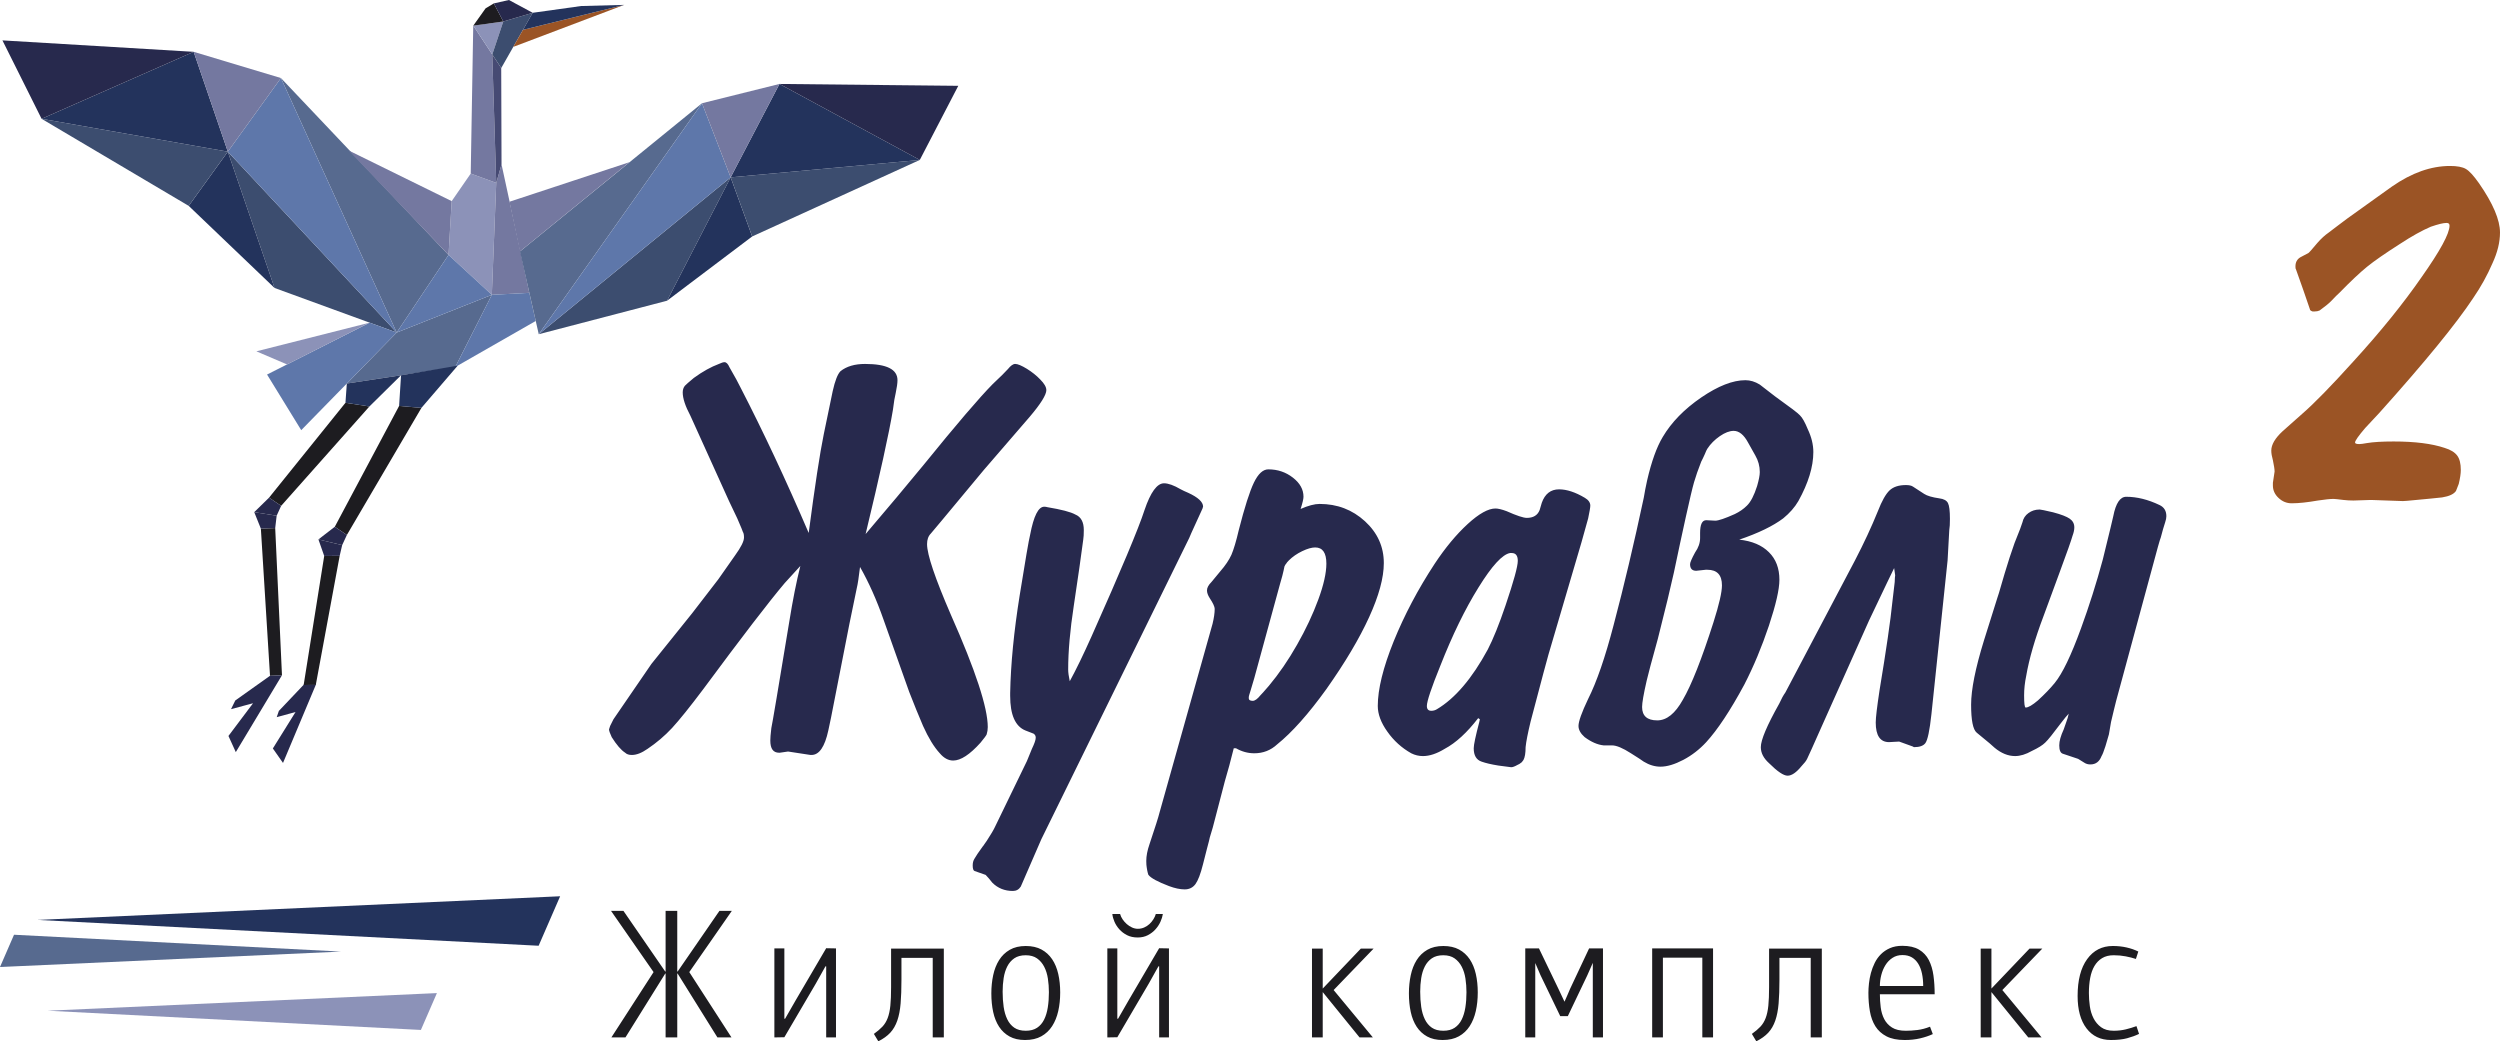
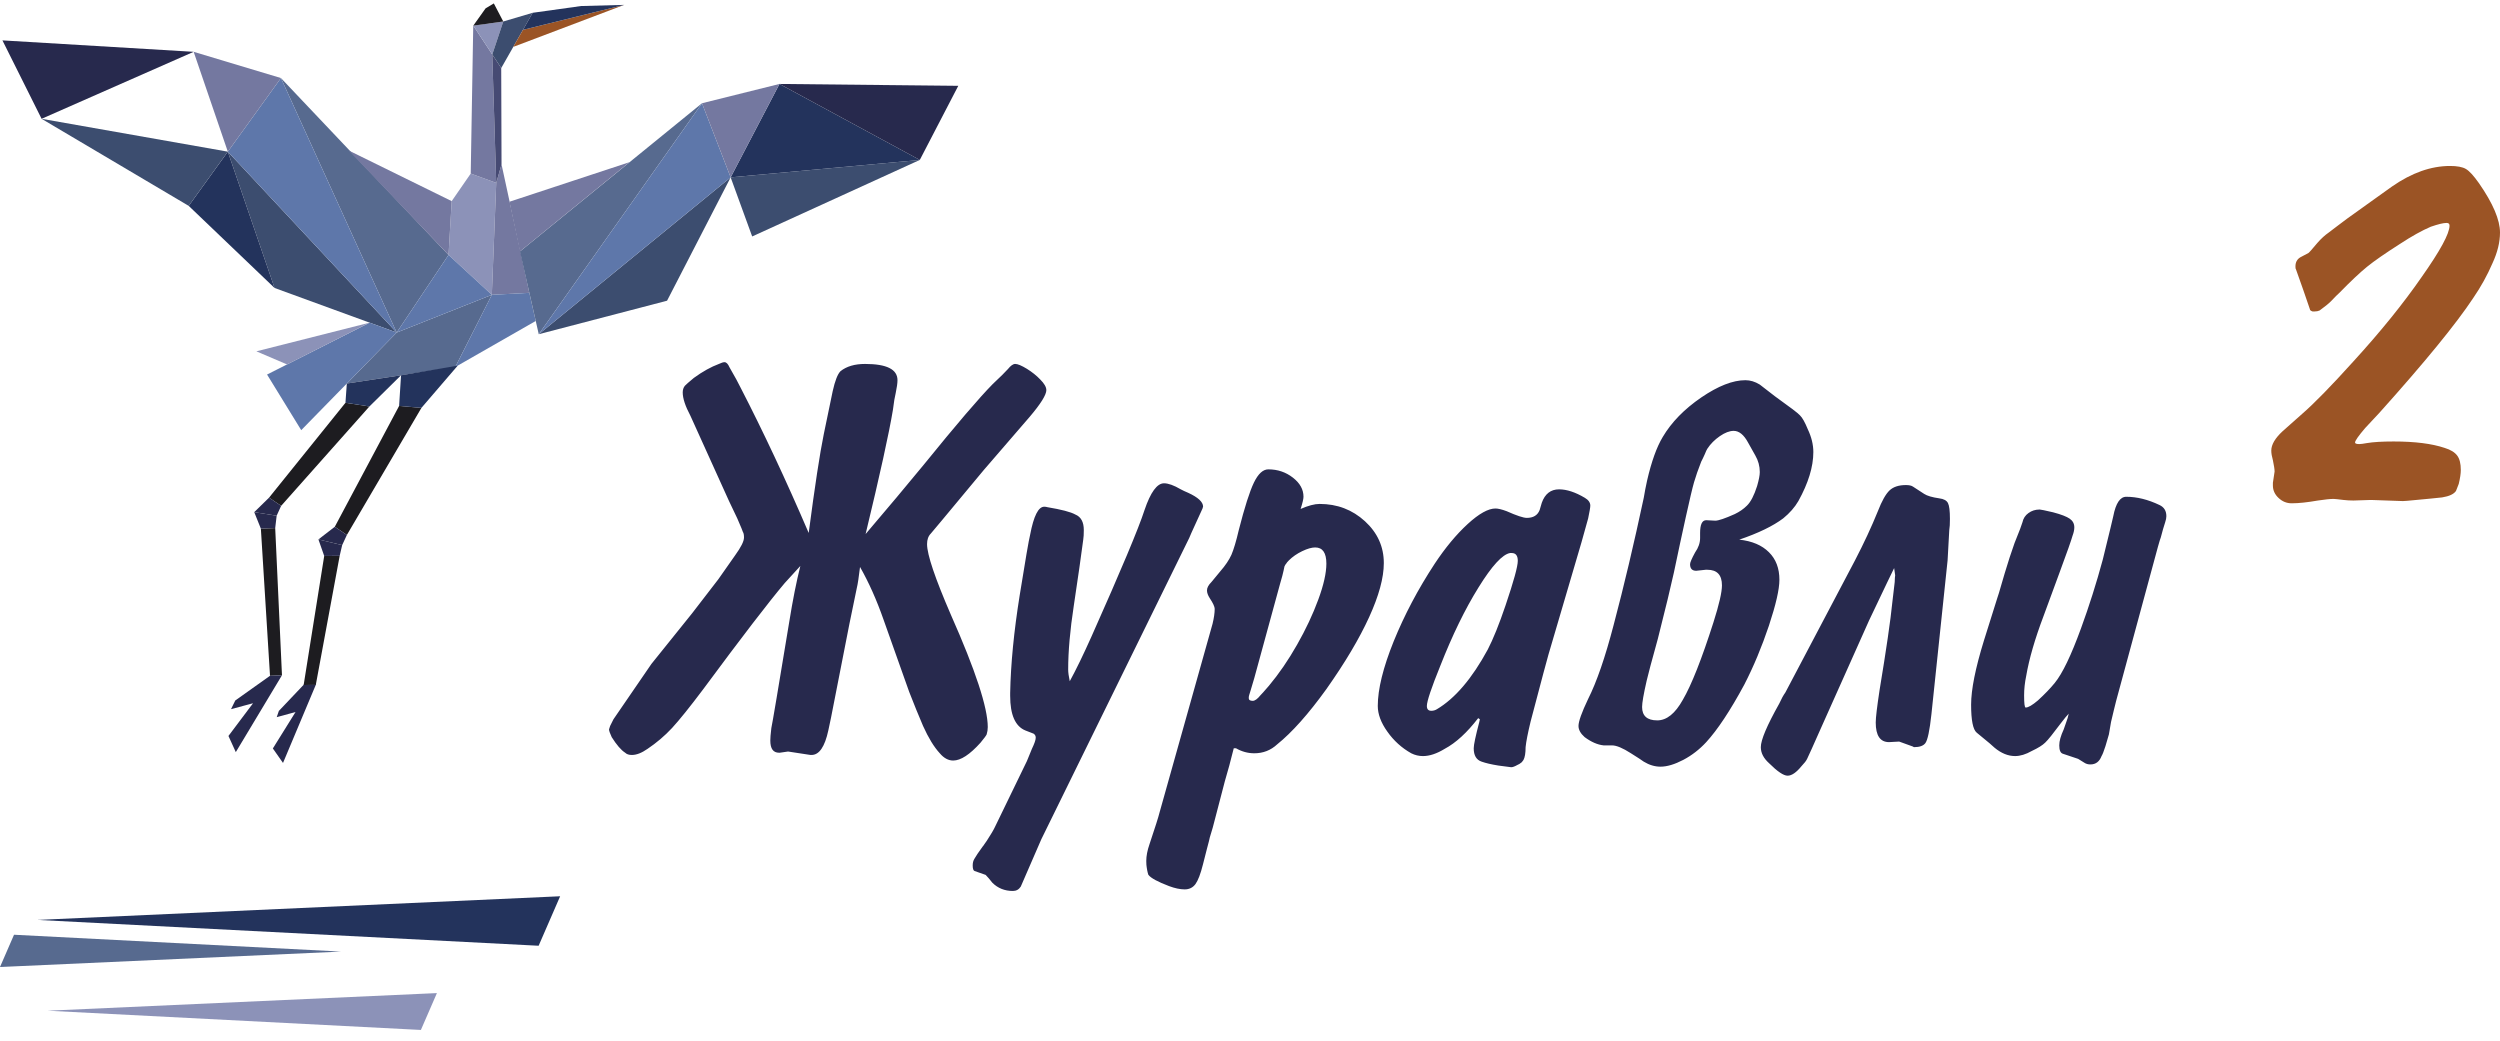
<svg xmlns="http://www.w3.org/2000/svg" xml:space="preserve" width="127.598mm" height="53.147mm" style="shape-rendering:geometricPrecision; text-rendering:geometricPrecision; image-rendering:optimizeQuality; fill-rule:evenodd; clip-rule:evenodd" viewBox="0 0 12745.52 5308.75">
  <defs>
    <style type="text/css">  .fil6 {fill:#9B5425} .fil1 {fill:#8C92B8} .fil0 {fill:#576A8F} .fil2 {fill:#7478A0} .fil3 {fill:#5E77AA} .fil4 {fill:#3C4D6F} .fil9 {fill:#464A73} .fil5 {fill:#23335C} .fil7 {fill:#27294D} .fil8 {fill:#1D1C20} .fil12 {fill:#9B5425;fill-rule:nonzero} .fil10 {fill:#27294D;fill-rule:nonzero} .fil11 {fill:#1D1C20;fill-rule:nonzero}  </style>
  </defs>
  <g id="Слой_x0020_1">
    <g id="_105553183141056">
      <g>
        <polygon class="fil0" points="1768.17,1955.28 2321.09,1871.14 2507.53,1503.01 2022.32,1695.38 " />
        <polygon class="fil1" points="2529.93,932.48 2399.84,884.93 2302.81,1025.4 2286.73,1299.69 2507.53,1503.01 " />
        <polygon class="fil2" points="2507.53,1503.01 2698.69,1492.89 2556.93,838 2529.93,932.48 " />
        <polygon class="fil3" points="2321.09,1871.14 2731.31,1636.37 2698.69,1492.89 2507.53,1503.01 " />
        <polygon class="fil0" points="2286.73,1299.69 1432.24,397.88 2022.32,1695.38 " />
        <polygon class="fil4" points="1399.73,1468.12 2022.32,1695.38 1161.45,773.2 " />
        <polygon class="fil5" points="1161.45,773.2 962.05,1049.59 1399.73,1468.12 " />
        <polygon class="fil2" points="2286.73,1299.69 2302.81,1025.4 1777.32,767.06 " />
        <polygon class="fil0" points="2650.74,1281.89 3578.91,526.31 2746.66,1703.89 " />
        <polygon class="fil4" points="3400.81,1533.11 2746.66,1703.89 3724.99,904.2 " />
-         <polygon class="fil5" points="3724.99,904.2 3834.74,1205.51 3400.81,1533.11 " />
        <polygon class="fil2" points="2529.93,932.48 2509.67,277.68 2412.68,130.36 2399.84,884.93 " />
        <polygon class="fil1" points="2509.67,277.68 2565.76,109.57 2412.68,130.36 " />
        <polygon class="fil4" points="2555.33,347.02 2715.72,65.21 2565.76,109.57 2565.76,109.57 2509.67,277.68 " />
        <polygon class="fil6" points="3182.24,24.94 2616.76,239.08 2666.24,152.15 " />
        <polygon class="fil4" points="3724.99,904.2 4689.28,815.41 3834.74,1205.51 " />
        <polygon class="fil5" points="4689.28,815.41 3973.91,428 3724.99,904.2 " />
        <polygon class="fil7" points="3973.91,428 4885.5,437.52 4689.28,815.41 " />
        <polygon class="fil4" points="1161.45,773.2 962.05,1049.59 212.03,605.68 " />
-         <polygon class="fil5" points="212.03,605.68 987.29,264.17 1161.45,773.2 " />
        <polygon class="fil7" points="987.29,264.17 12.39,205.88 212.03,605.68 " />
        <polygon class="fil3" points="2022.32,1695.38 1535.69,2193.01 1361.51,1909.45 1884.25,1644.99 " />
        <polygon class="fil1" points="1884.25,1644.99 1307.05,1791.15 1463.42,1858.06 " />
        <polygon class="fil8" points="1761.21,2053.52 1371.67,2537.11 1433.29,2578.92 1883.37,2072.26 " />
        <polygon class="fil8" points="1403.07,2692.24 1437.56,3442.54 1376.55,3445.29 1329.97,2695.26 " />
        <polygon class="fil7" points="1437.56,3442.54 1202.16,3834.46 1164.7,3752.11 1290.04,3585.26 1177.85,3615.36 1199.56,3571.11 1376.55,3445.29 " />
        <polygon class="fil7" points="1611.68,3487.54 1549.48,3489.68 1421.69,3624.42 1410.78,3656.18 1506.74,3629.99 1391.05,3815.76 1442.84,3889.64 " />
        <polygon class="fil8" points="1706.83,2685.57 1768.44,2727.36 2148.52,2079.44 2034.71,2069.59 " />
        <polygon class="fil8" points="1610.24,3490.42 1731.72,2833.85 1652.88,2834.34 1548.04,3492.56 " />
        <polygon class="fil2" points="2597.2,1028.56 3209.16,826.8 2650.74,1281.89 " />
        <polygon class="fil8" points="2517.61,17.4 2565.76,109.57 2412.91,130.71 2475.72,42.52 " />
-         <polygon class="fil7" points="2715.72,65.21 2594.61,0 2517.61,17.4 2565.76,109.57 " />
        <polygon class="fil5" points="3182.24,24.94 2962.64,30.7 2715.72,65.21 2666.24,152.15 " />
        <polygon class="fil9" points="2556.93,838 2555.33,347.02 2509.67,277.68 2529.93,932.48 " />
        <polygon class="fil3" points="2286.73,1299.69 2507.53,1503.01 2022.32,1695.38 " />
        <polygon class="fil5" points="2333.53,1864.02 2148.52,2079.44 2034.71,2069.59 2044.63,1913.21 " />
        <polygon class="fil5" points="1768.17,1955.28 1761.21,2053.52 1883.37,2072.26 2044.63,1913.21 " />
        <polygon class="fil7" points="1296.15,2611.01 1410.46,2629.32 1433.29,2578.92 1371.67,2537.11 " />
        <polygon class="fil7" points="1329.97,2695.26 1296.15,2611.01 1410.46,2629.32 1403.07,2692.24 " />
        <polygon class="fil7" points="1623.38,2750.09 1744.42,2779.19 1768.44,2727.36 1706.83,2685.57 " />
        <polygon class="fil7" points="1652.88,2834.34 1623.38,2750.09 1744.42,2779.19 1731.72,2833.85 " />
        <polygon class="fil3" points="3724.99,904.2 3578.91,526.31 2746.66,1703.89 " />
        <polygon class="fil2" points="3578.91,526.31 3973.91,428 3724.99,904.2 " />
        <polygon class="fil3" points="1432.24,397.88 1161.45,773.2 2022.32,1695.38 " />
        <polygon class="fil2" points="987.29,264.17 1432.24,397.88 1161.45,773.2 " />
      </g>
      <path class="fil10" d="M4413.02 2722.75c112.34,-131.76 210.92,-249.31 295.77,-352.64 166.36,-205.23 283.91,-342.7 352.64,-412.36 38.4,-36.03 64.47,-61.62 77.26,-76.31 14.22,-17.54 26.54,-26.07 36.98,-26.07 12.79,0 32.69,8.53 59.24,24.64 26.54,16.59 49.29,34.59 68.25,54.52 20.85,20.85 31.29,38.86 31.29,54.5 0,23.69 -28.44,69.67 -85.31,136.51l-233.21 270.17 -213.29 256.42 -56.88 67.77c-13.28,13.28 -19.44,31.29 -19.44,54.04 0,53.56 40.77,173.96 121.81,361.18 125.13,282.01 187.7,472.56 187.7,571.62 0,12.79 -1.89,25.12 -5.69,37.44 -2.36,5.69 -12.79,19.91 -31.29,42.19 -54.5,60.66 -100.95,91 -139.34,91 -24.64,0 -47.39,-12.32 -68.25,-36.97 -29.39,-31.75 -57.83,-78.21 -85.31,-139.34 -22.29,-51.19 -45.5,-109.5 -70.63,-173.48 -0.94,-2.85 -12.79,-36.03 -35.06,-98.6 -22.75,-63.03 -54.51,-153.57 -96.22,-271.11 -35.07,-100.02 -74.89,-189.12 -119.45,-267.33 -6.15,51.18 -11.38,87.21 -16.59,108.06l-37.44 181.54 -93.85 478.72 -13.75 64.94c-18,83.42 -46.44,125.13 -85.78,125.13l-5.21 0 -114.23 -17.53 -42.65 6.15 -2.85 0c-30.34,0 -45.03,-20.38 -45.03,-62.09 0,-11.85 1.42,-32.69 5.21,-63.51 5.2,-23.22 35.54,-203.34 91.01,-539.86 18.01,-112.34 36.97,-207.62 56.88,-286.76 -33.65,36.48 -60.2,65.41 -79.63,87.2 -80.11,94.8 -218.51,274.91 -415.22,540.82 -68.72,91.48 -121.81,157.35 -159.25,198.13 -37.92,40.75 -79.63,75.83 -124.66,106.16 -29.86,20.86 -56.41,31.29 -80.1,31.29 -15.16,0 -26.54,-3.79 -34.12,-11.38 -20.86,-13.28 -43.61,-39.81 -68.73,-79.62 -9,-19.44 -13.74,-32.71 -13.74,-39.35 0,-0.47 1.9,-6.63 5.68,-17.53l17.07 -34.13 193.38 -282.01 207.6 -258.32 133.66 -173.49 85.8 -122.28c29.86,-41.23 45.03,-71.57 45.03,-90.54 0,-13.72 -1.9,-23.21 -5.69,-28.44 0,-1.88 -9.48,-25.1 -28.45,-68.72l-42.17 -88.63 -196.71 -434.63c-26.54,-49.77 -39.35,-89.59 -39.35,-118.98 0,-13.28 3.34,-24.64 10.91,-34.12 5.68,-6.16 20.87,-19.44 45.97,-40.28 45.52,-33.18 88.17,-56.41 127.51,-71.1 12.33,-5.68 21.81,-9.01 28.44,-9.01 9.49,0 18.02,8.53 25.59,26.07 27.5,47.4 46.46,82.48 57.37,105.23 114.22,221.34 229.88,467.82 346.47,739.4 31.29,-238.41 56.89,-406.21 76.79,-503.37l45.5 -219.44c11.85,-53.09 25.12,-87.22 39.82,-101.92 30.81,-24.64 72.51,-36.97 125.13,-36.97 110.44,0 165.42,27.49 165.42,82.95 0,15.63 -3.32,37.44 -9.01,64.94 -4.74,18.48 -9.47,46.92 -14.21,85.78 -19.91,119.92 -66.36,331.32 -139.35,633.71zm1040.86 750.32c32.24,-58.77 69.21,-135.09 111.4,-229.41 150.25,-337 240.3,-551.71 269.7,-643.19 30.81,-91.01 63.98,-136.51 99.53,-136.51 21.33,0 49.76,9.96 85.32,30.81 6.62,3.32 12.32,6.16 17.06,8.54 5.21,2.37 11.85,5.21 20.38,9 50.71,23.22 76.31,46.93 76.31,70.62 0,0.48 -0.48,1.91 -1.43,4.27 -0.95,2.37 -1.42,4.27 -1.42,5.21l-56.88 124.66 -10.91 25.59 -754.11 1536.17 -104.75 241.25c-9.94,15.18 -23.22,22.29 -40.28,22.29 -41.7,0 -76.78,-14.22 -104.75,-42.19 -13.26,-17.06 -24.63,-30.33 -34.12,-39.81l-56.88 -19.91c-6.16,-2.85 -9,-12.33 -9,-28.44 0,-13.27 2.84,-24.64 9,-34.13 6.64,-12.32 20.87,-33.17 42.18,-62.56 1.43,-1.42 4.74,-5.2 9.01,-12.33 4.73,-7.1 8.53,-12.32 11.37,-16.11 20.87,-32.23 35.09,-55.93 42.19,-71.57l162.57 -335.11 25.59 -62.57c12.81,-26.53 19.44,-45.5 19.44,-56.88 0,-9 -3.79,-15.64 -10.9,-20.38l-42.66 -16.59c-51.19,-21.34 -76.78,-80.1 -76.78,-176.31l0 -14.69c2.85,-146.94 18.96,-312.84 48.35,-496.73 28.92,-179.18 46.46,-282.97 53.56,-310.46 18.02,-94.79 41.71,-142.19 71.57,-142.19 5.68,0 10.9,0.47 16.59,2.37 70.62,11.85 118.5,24.16 142.19,37.44 28.93,11.85 43.14,38.41 43.14,79.16 0,20.85 -0.96,37.44 -2.84,48.82 -9.97,77.25 -26.08,190.07 -48.35,337.95 -18.97,123.71 -28.45,231.78 -28.45,324.21 0,15.16 2.85,35.07 8.05,59.72zm1176.9 -878.3c38.87,-17.06 71.09,-25.59 96.69,-25.59 90.06,0 166.84,29.39 231.3,88.16 64,58.77 96.22,129.87 96.22,213.29 0,74.9 -25.12,166.84 -74.9,275.86 -49.76,109.01 -122.28,231.3 -218.02,366.86 -91.49,127.03 -175.38,220.88 -250.75,281.55 -32.69,30.34 -71.57,45.5 -116.6,45.5 -32.69,0 -63.98,-8.53 -93.38,-25.59l-11.38 0 -22.74 88.16 -22.75 80.1 -48.82 187.22c-7.59,31.75 -17.06,64.94 -27.97,99.53 -0.47,4.74 -5.68,24.65 -14.69,58.31 -9,34.12 -15.63,60.19 -19.91,78.19 -12.32,49.3 -25.12,82.48 -38.38,100.97 -13.28,18.01 -31.77,27.02 -55,27.02 -23.21,0 -49.75,-5.68 -79.15,-16.59 -57.35,-21.81 -92.9,-40.76 -105.69,-57.36 0,0.95 -0.95,-2.37 -3.32,-10.42 -1.91,-7.59 -3.79,-16.59 -5.21,-27.03 -1.42,-7.1 -2.38,-18.48 -2.38,-33.65 0,-24.64 5.21,-53.08 16.59,-85.78 27.97,-83.89 45.5,-137.93 51.19,-161.63l270.17 -961.71c7.11,-29.38 10.9,-54.98 10.9,-76.31 0,-9.94 -8.06,-28.44 -25.12,-54.03 -9.47,-14.69 -14.21,-27.95 -14.21,-39.82 0,-13.27 7.58,-27.48 22.74,-42.65l45.03 -54.51c26.07,-29.86 45.03,-58.29 56.88,-84.38 11.38,-26.53 24.18,-68.72 37.45,-126.07 29.87,-116.6 55.46,-197.17 77.26,-242.2 21.8,-45.03 46.45,-67.31 73.46,-67.31 47.41,0 89.12,14.22 125.14,42.19 36.02,27.96 54.04,60.19 54.04,97.63 0,10.43 -4.74,31.29 -14.7,62.09zm-255.47 927.11l-6.16 19.91c-1.89,5.69 -2.85,11.38 -2.85,17.06 0,9.48 6.64,14.22 20.38,14.22 10.91,0 24.18,-9.49 39.35,-28.44 2.85,-2.85 7.59,-7.59 13.74,-14.69 6.16,-7.11 16.12,-18.49 29.39,-33.65 51.18,-61.15 99.06,-130.82 143.62,-209.51 44.56,-78.21 80.57,-155 108.07,-229.88 27.49,-74.41 41.24,-136.03 41.24,-183.43 0,-54.98 -18.97,-82.47 -56.88,-82.47 -17.55,0 -39.82,6.16 -66.37,18.96 -26.54,12.8 -49.29,28.44 -67.78,46.92 -7.1,7.12 -11.85,12.81 -13.73,16.59 -3.33,3.34 -6.17,8.06 -9.02,14.7 -1.89,10.9 -5.68,27.01 -10.89,47.87l-11.39 40.29 -131.29 480.14 -19.43 65.41zm1169.3 145.04l-8.53 -5.68c-56.88,73.94 -113.75,126.07 -170.63,156.41 -40.28,24.65 -77.25,36.98 -110.91,36.98 -20.86,0 -40.76,-4.74 -59.72,-14.22 -48.82,-27.49 -89.58,-64.47 -121.81,-110.44 -32.7,-45.5 -48.82,-89.58 -48.82,-130.82 0,-85.31 27.02,-195.28 81.05,-329.41 54.51,-134.13 124.18,-266.38 209.5,-396.26 54.04,-81.51 109.97,-148.82 167.8,-201.91 57.82,-53.09 105.22,-79.15 141.72,-79.15 12.32,0 31.75,4.28 56.88,13.74 51.18,22.75 85.31,34.13 102.84,34.13 33.17,0 54.98,-13.28 65.41,-39.82l10.91 -36.97c16.1,-45.51 45.5,-68.73 88.16,-68.73 39.34,0 83.42,14.69 131.28,43.13 18.5,10.91 27.97,24.18 27.97,39.82 0,9 -3.79,30.82 -10.9,64.94l-34.13 122.28 -168.26 572.1 -25.59 93.86 -65.41 247.41c-14.22,58.77 -22.75,102.38 -25.59,130.81 0,30.82 -3.81,52.62 -10.91,65.42 -0.96,0.94 -2.38,2.84 -4.28,5.68 -1.89,2.85 -3.32,4.74 -4.26,5.68 -8.53,7.12 -16.12,11.85 -22.75,14.22 -13.28,7.59 -23.7,11.38 -31.29,11.38 -3.8,0 -25.59,-2.85 -65.41,-8.53 -35.55,-5.69 -63.99,-12.33 -85.31,-19.91 -27.02,-9.01 -40.29,-31.75 -40.29,-68.25 0,-17.54 9.49,-62.1 28.44,-134.14l2.84 -13.74zm154.06 -847.48c-38.87,6.64 -92.91,65.41 -161.16,175.84 -68.72,110.45 -133.18,243.16 -194.33,398.63 -45.98,113.27 -68.72,181.53 -68.72,205.22 0,16.59 7.58,24.65 22.74,24.65 10.44,0 19.91,-2.84 28.44,-8.06 92.44,-54.99 179.17,-156.41 259.28,-304.29 27.48,-53.09 57.82,-127.98 90.53,-224.68 41.7,-123.23 62.57,-199.07 62.57,-227.51 0,-26.54 -10.44,-39.82 -31.29,-39.82l-8.06 0zm1168.37 -68.25c65.41,7.11 115.65,28.44 151.19,64 36.03,35.54 53.56,82.47 53.56,140.76 0,48.83 -18,126.56 -53.56,234.15 -36.03,107.13 -77.72,207.61 -125.6,300.5 -71.57,132.72 -136.51,230.36 -193.85,292.92 -34.13,36.97 -73,67.3 -117.09,90.53 -43.6,22.75 -82.47,34.6 -116.12,34.6 -28.92,0 -57.36,-8.53 -85.31,-25.59 -9.48,-7.1 -31.29,-21.33 -65.42,-42.66 -41.22,-26.54 -73.47,-40.28 -96.69,-40.28l-42.65 0c-31.29,-3.32 -63.51,-17.53 -96.69,-42.18 -20.85,-18.5 -31.29,-37.45 -31.29,-56.88 0,-22.75 16.12,-68.25 48.82,-136.98 43.62,-86.27 87.22,-212.35 130.35,-377.77 52.61,-198.6 103.8,-415.22 153.57,-648.41 4.74,-28.91 10.43,-58.29 17.06,-88.16 22.28,-96.69 48.83,-170.63 79.63,-221.82 44.55,-75.37 109.97,-142.19 196.23,-201.43 86.26,-58.78 161.15,-88.16 225.14,-88.16 24.65,0 48.83,7.1 73.47,22.28l77.26 59.72c77.25,55.45 119.91,87.69 127.5,97.16 12.32,11.85 25.59,35.54 39.82,70.63 18.96,39.81 28.44,78.68 28.44,116.6 0,74.88 -25.59,158.3 -76.31,249.78 -18.48,31.75 -44.07,61.14 -77.25,88.16 -51.66,38.87 -126.56,75.37 -224.19,108.54zm45.03 -494.83c-21.34,-39.82 -45.98,-59.72 -73.47,-59.72 -20.87,0 -44.56,9 -70.63,27.01 -26.06,18.02 -47.4,39.34 -63.51,63.99 -2.85,3.79 -7.11,13.28 -13.28,28.44 -6.63,14.69 -12.32,27.01 -18.01,37.45 -15.64,40.28 -27.96,74.9 -36.49,104.75 -8.54,29.38 -22.29,88.15 -41.72,175.84 -19.43,87.69 -39.81,182.95 -61.14,284.86 -15.16,69.2 -42.17,182.01 -81.99,338.43 -5.69,20.38 -12.34,44.07 -19.44,71.09 -7.59,27.01 -13.28,49.29 -18.02,65.89 -4.26,17.06 -8.05,32.69 -11.85,46.44 -3.79,14.22 -6.16,24.18 -7.57,29.88 -15.65,68.24 -23.24,112.8 -23.24,133.66 0,45.5 26.08,68.25 77.27,68.25 48.35,0 91.48,-35.07 130.33,-104.75 44.08,-75.38 96.22,-207.13 156.43,-395.77 28.91,-91.02 43.13,-153.59 43.13,-187.71 0,-53.08 -24.65,-79.63 -74.42,-79.63l-8.53 0 -48.35 5.21c-20.87,0 -31.29,-11.38 -31.29,-33.65 0,-8.53 8.53,-28.44 25.6,-59.72 17.06,-24.16 25.59,-48.82 25.59,-73.94l0 -14.22 0 -11.37c0,-43.6 10.42,-64.94 31.29,-64.94l45.97 2.37c16.59,0 49.76,-11.38 99.54,-33.65 23.69,-11.38 44.56,-25.59 62.09,-43.13 19.44,-18.96 36.5,-52.13 51.66,-99.54 9,-31.28 13.74,-54.97 13.74,-71.56 0,-29.87 -7.58,-58.3 -22.74,-84.38l-36.97 -65.88zm465.45 1245.62l-93.86 209.98c-39.34,89.1 -63.03,141.25 -70.62,156.88 -4.73,9.96 -14.22,22.29 -28.44,36.97 -26.07,32.22 -49.76,48.82 -71.1,48.82 -20.38,0 -52.13,-21.32 -94.31,-63.5 -27.97,-25.13 -42.18,-52.14 -42.18,-82.01 0,-36.5 31.28,-110.44 93.85,-221.82 10.9,-24.17 21.34,-43.12 31.29,-56.88l355 -673.54c45.51,-87.67 84.38,-171.1 116.6,-250.73 20.38,-52.6 40.28,-87.68 59.72,-106.16 19.44,-18.02 46.93,-27.03 82.96,-27.03 16.1,0 28.44,2.38 36.49,8.06l56.88 36.97c15.17,9.96 41.24,17.54 77.26,22.75 22.75,2.85 37.45,10.91 44.07,24.18 6.65,12.79 9.97,39.81 9.97,80.57 0,25.12 -0.96,44.08 -3.32,56.88l-8.53 154.04 -82.49 784.92c-9.01,83.42 -19.43,132.71 -31.29,147.87 -10.42,13.28 -29.38,19.91 -56.88,19.91 -1.89,0 -3.79,-0.94 -5.68,-2.84l-70.61 -25.6 -51.68 2.85c-45.03,0 -67.77,-33.18 -67.77,-100.01 0,-25.12 6.64,-79.63 19.43,-164.47 33.66,-203.35 55.94,-354.54 65.89,-454.55l11.39 -97.17c0,-6.63 0.47,-13.73 0.94,-21.8 0.95,-7.59 1.42,-11.85 1.42,-12.34 0,-2.36 -1.89,-14.69 -5.21,-36.97l-36.97 76.31 -91.01 191.02 -151.19 338.42zm765.48 287.23l-65.42 -54.03c-18.96,-15.65 -28.44,-63.04 -28.44,-142.66 0,-76.78 21.82,-185.81 65.42,-327.06l67.77 -215.66c6.16,-18.01 11.85,-36.49 17.06,-55.45 5.22,-18.49 12.33,-41.71 20.39,-69.68 17.06,-57.35 34.12,-109.48 50.71,-155.94 24.65,-60.67 37.92,-96.21 40.28,-105.7 4.28,-19.91 14.22,-35.54 30.82,-47.4 16.11,-11.85 35.08,-18.01 57.35,-18.01 4.74,0 27.5,4.74 68.25,14.22 41.24,10.9 69.21,21.81 84.85,32.7 15.64,10.91 23.23,25.6 23.23,44.08 0,12.33 -2.85,26.06 -9.02,42.65 -6.15,22.29 -27.97,84.38 -65.41,185.33l-82.47 224.2c-44.08,116.6 -73.47,218.02 -88.16,303.82 -7.57,36.01 -10.91,69.19 -10.91,100.01 0,41.71 2.38,62.56 8.06,62.56 13.28,0 34.13,-12.32 62.57,-36.5 34.12,-31.28 62.56,-60.66 85.31,-88.63 39.34,-47.87 83.9,-140.77 134.14,-278.7 41.7,-114.23 78.67,-230.83 110.92,-350.28 34.6,-141.25 52.6,-214.7 53.55,-221.35 12.81,-66.35 35.08,-99.06 65.89,-99.06 54.04,0 110.92,13.74 170.16,42.18 23.22,10.91 34.6,29.87 34.6,56.88 0,8.54 -1.9,18.97 -6.16,31.29 -7.11,20.87 -14.21,46.46 -22.28,77.25 -1.9,3.34 -6.64,19.44 -14.69,47.88l-212.81 784.92 -11.87 47.88 -14.21 59.71 -10.89 63.51c-0.49,1.91 -6.17,21.82 -17.55,59.72 -8.53,26.55 -15.16,43.61 -19.91,50.72 -10.89,28.44 -29.86,42.65 -56.88,42.65 -11.85,0 -22.27,-2.85 -31.29,-9l-31.29 -19.44 -76.3 -25.59c-13.27,-3.32 -19.91,-17.54 -19.91,-43.13 0,-21.81 7.58,-48.82 22.74,-81.53 6.17,-18.01 10.44,-30.81 13.75,-39.35 3.31,-8.53 5.21,-14.68 6.15,-18 0,-0.48 1.9,-8.06 5.69,-22.75 -9.01,9 -22.28,25.12 -40.29,48.82 -39.34,52.62 -65.88,85.79 -79.62,98.59 -13.27,13.27 -36.02,27.49 -68.25,42.66 -30.82,17.53 -59.25,26.07 -85.31,26.07 -35.54,0 -70.63,-14.22 -104.75,-42.66l-25.59 -22.75z" />
-       <path class="fil11" d="M3332.04 4955.91l-217 -312.29 63.21 0 213.22 309.46 1.89 0 0 -309.46 59.43 0 0 309.46 1.89 0 213.22 -309.46 63.21 0 -216.99 312.29 215.1 333.04 -71.7 0 -202.84 -325.51 -1.89 0 0 325.51 -59.43 0 0 -325.51 -1.89 0 -202.84 325.51 -71.7 0 215.11 -333.04zm670.55 237.74l54.72 -95.29 154.73 -264.16 50 0.95 0 453.8 -50 0 0 -362.28 -3.77 0 -49.08 87.73 -160.38 273.6 -50.94 0.95 0 -453.8 50.94 0 0 358.51 3.78 0zm593.2 -310.4l0 111.02c0,47.18 -1.41,87.58 -4.25,121.55 -2.83,33.8 -8.49,63.05 -16.98,87.42 -8.49,24.53 -20.45,45.13 -35.86,61.79 -15.4,16.52 -35.68,31.15 -60.84,43.72l-22.64 -37.74c17.61,-12.59 32.07,-24.85 43.4,-36.79 11.33,-11.96 20.28,-26.58 26.88,-43.88 6.6,-17.29 11.17,-38.37 13.68,-63.2 2.52,-24.85 3.78,-56.47 3.78,-94.82l0 -196.24 268.88 0 0 452.86 -56.61 0 0 -405.7 -159.44 0zm630 418.9c-30.83,0 -57.09,-5.97 -78.78,-17.93 -21.7,-11.95 -39.48,-28.46 -53.31,-49.52 -13.83,-21.08 -23.9,-46.08 -30.19,-75.02 -6.28,-28.92 -9.43,-60.69 -9.43,-95.28 0,-32.7 3.15,-63.68 9.43,-92.94 6.28,-29.24 16.35,-54.87 30.19,-76.88 13.83,-22.02 31.92,-39.47 54.26,-52.36 22.32,-12.9 49.52,-19.34 81.61,-19.34 31.43,0 58.17,5.97 80.19,17.93 22.02,11.95 40.09,28.45 54.24,49.52 14.15,21.07 24.53,46.08 31.14,75 6.61,28.94 9.91,60.39 9.91,94.34 0,33.97 -3.3,65.59 -9.91,94.82 -6.6,29.25 -16.98,54.88 -31.14,76.9 -14.15,22 -32.54,39.3 -55.19,51.88 -22.64,12.58 -50.32,18.87 -83.02,18.87zm3.78 -432.11c-23.91,0 -43.41,5.18 -58.5,15.56 -15.08,10.39 -27.04,24.22 -35.85,41.52 -8.8,17.3 -14.93,37.1 -18.4,59.43 -3.46,22.33 -5.18,45.45 -5.18,69.34 0,27.67 1.73,53.46 5.18,77.37 3.47,23.88 9.6,44.96 18.4,63.2 8.81,18.25 20.77,32.55 35.85,42.93 15.09,10.37 34.59,15.56 58.5,15.56 23.27,0 42.44,-5.03 57.55,-15.08 15.09,-10.07 27.05,-23.9 35.85,-41.52 8.81,-17.61 15.1,-38.37 18.87,-62.26 3.78,-23.9 5.66,-49.69 5.66,-77.37 0,-23.89 -1.73,-47.17 -5.18,-69.81 -3.47,-22.64 -9.75,-42.76 -18.88,-60.37 -9.12,-17.62 -21.23,-31.77 -36.32,-42.46 -15.1,-10.7 -34.27,-16.04 -57.55,-16.04zm470.54 323.61l54.72 -95.29 154.73 -264.16 50 0.95 0 453.8 -50 0 0 -362.28 -3.78 0 -49.07 87.73 -160.38 273.6 -50.94 0.95 0 -453.8 50.94 0 0 358.51 3.78 0zm10.38 -533.99c2.52,9.44 6.76,18.55 12.74,27.35 5.98,8.81 13.06,16.83 21.22,24.06 8.18,7.23 17.15,13.06 26.9,17.46 9.75,4.41 19.66,6.6 29.72,6.6 11.33,0 22.02,-2.2 32.08,-6.6 10.05,-4.41 19.02,-10.23 26.88,-17.46 7.86,-7.23 14.62,-15.41 20.29,-24.53 5.66,-9.12 9.75,-18.07 12.27,-26.88l35.86 0c-1.89,12.59 -5.98,25.78 -12.27,39.62 -6.29,13.84 -14.78,26.74 -25.48,38.69 -10.7,11.96 -23.59,21.87 -38.69,29.73 -15.08,7.85 -32.38,11.79 -51.88,11.79 -20.76,0 -38.85,-3.94 -54.26,-11.79 -15.39,-7.86 -28.45,-17.77 -39.15,-29.73 -10.69,-11.95 -19.03,-24.84 -25,-38.69 -5.97,-13.83 -9.6,-27.03 -10.85,-39.62l39.63 0zm1033 380.21l194.35 -203.79 65.1 0 -203.79 211.34 200.02 241.52 -67.92 0 -187.75 -231.16 0 231.16 -54.73 0 0 -452.86 54.73 0 0 203.79zm611.12 262.28c-30.83,0 -57.09,-5.97 -78.78,-17.93 -21.7,-11.95 -39.47,-28.46 -53.31,-49.52 -13.83,-21.08 -23.9,-46.08 -30.18,-75.02 -6.29,-28.92 -9.44,-60.69 -9.44,-95.28 0,-32.7 3.15,-63.68 9.44,-92.94 6.27,-29.24 16.34,-54.87 30.18,-76.88 13.84,-22.02 31.92,-39.47 54.26,-52.36 22.32,-12.9 49.52,-19.34 81.61,-19.34 31.43,0 58.17,5.97 80.19,17.93 22.02,11.95 40.09,28.45 54.24,49.52 14.15,21.07 24.53,46.08 31.14,75 6.61,28.94 9.91,60.39 9.91,94.34 0,33.97 -3.3,65.59 -9.91,94.82 -6.6,29.25 -16.98,54.88 -31.14,76.9 -14.15,22 -32.54,39.3 -55.19,51.88 -22.64,12.58 -50.32,18.87 -83.02,18.87zm3.78 -432.11c-23.9,0 -43.41,5.18 -58.5,15.56 -15.08,10.39 -27.04,24.22 -35.84,41.52 -8.81,17.3 -14.94,37.1 -18.4,59.43 -3.47,22.33 -5.19,45.45 -5.19,69.34 0,27.67 1.73,53.46 5.19,77.37 3.46,23.88 9.59,44.96 18.4,63.2 8.8,18.25 20.76,32.55 35.84,42.93 15.09,10.37 34.6,15.56 58.5,15.56 23.27,0 42.44,-5.03 57.55,-15.08 15.09,-10.07 27.05,-23.9 35.85,-41.52 8.81,-17.61 15.1,-38.37 18.88,-62.26 3.77,-23.9 5.65,-49.69 5.65,-77.37 0,-23.89 -1.73,-47.17 -5.18,-69.81 -3.47,-22.64 -9.75,-42.76 -18.87,-60.37 -9.13,-17.62 -21.24,-31.77 -36.33,-42.46 -15.1,-10.7 -34.27,-16.04 -57.55,-16.04zm762.08 38.69l-28.31 64.15 -99.07 207.56 -38.68 0 -100.95 -209.45 -26.42 -61.32 0 379.28 -50.94 0 0 -453.8 69.81 0 99.07 205.67 31.13 66.05c5.03,-11.33 9.91,-22.34 14.62,-33.03 4.71,-10.69 9.28,-21.38 13.68,-32.06l97.17 -206.62 70.76 0 0 453.8 -51.88 0 0 -380.21zm558.29 -26.42l-200.96 0 0 406.64 -54.72 0 0 -453.8 310.38 0 0 453.8 -54.71 0 0 -406.64zm393.18 0.94l0 111.02c0,47.18 -1.41,87.58 -4.25,121.55 -2.83,33.8 -8.49,63.05 -16.98,87.42 -8.49,24.53 -20.45,45.13 -35.86,61.79 -15.41,16.52 -35.68,31.15 -60.84,43.72l-22.64 -37.74c17.61,-12.59 32.07,-24.85 43.4,-36.79 11.32,-11.96 20.28,-26.58 26.88,-43.88 6.6,-17.29 11.17,-38.37 13.68,-63.2 2.51,-24.85 3.77,-56.47 3.77,-94.82l0 -196.24 268.89 0 0 452.86 -56.61 0 0 -405.7 -159.44 0zm512.06 185.86c0,22.02 1.42,44.19 4.25,66.53 2.83,22.32 8.81,42.29 17.93,59.9 9.12,17.61 22.33,31.92 39.62,42.93 17.3,11 40.73,16.5 70.3,16.5 18.23,0 37.89,-1.26 58.95,-3.78 21.08,-2.52 42.62,-8.18 64.63,-16.97l14.15 37.73c-18.88,8.81 -40.4,16.04 -64.63,21.71 -24.21,5.66 -50.48,8.49 -78.77,8.49 -37.75,0 -68.72,-6.29 -92.94,-18.87 -24.21,-12.59 -43.08,-29.73 -56.61,-51.41 -13.52,-21.71 -22.79,-47.18 -27.83,-76.43 -5.03,-29.24 -7.55,-60.53 -7.55,-93.88 0,-14.45 0.95,-30.5 2.84,-48.11 1.89,-17.61 5.18,-35.23 9.91,-52.84 4.7,-17.6 11.15,-34.74 19.33,-51.41 8.18,-16.67 18.71,-31.45 31.6,-44.35 12.9,-12.89 28.31,-23.26 46.24,-31.13 17.92,-7.86 38.84,-11.8 62.74,-11.8 35.21,0 63.68,6.45 85.37,19.35 21.71,12.9 38.38,30.66 50,53.3 11.64,22.64 19.5,48.91 23.58,78.77 4.1,29.89 6.13,61.81 6.13,95.76l-279.26 0zm115.1 -200.02c-19.5,0 -36.48,4.72 -50.95,14.31 -14.45,9.44 -26.41,21.71 -35.84,36.96 -9.44,15.25 -16.51,32.08 -21.24,50.78 -4.71,18.71 -7.07,37.11 -7.07,55.51l220.77 0c0,-22.79 -2.05,-43.87 -6.13,-63.06 -4.1,-19.33 -10.38,-36 -18.87,-49.83 -8.5,-14 -19.35,-24.85 -32.55,-32.87 -13.22,-7.86 -29.25,-11.8 -48.12,-11.8zm453.56 170.78l194.35 -203.79 65.1 0 -203.79 211.34 200.02 241.52 -67.92 0 -187.75 -231.16 0 231.16 -54.73 0 0 -452.86 54.73 0 0 203.79zm609.23 262.28c-52.84,0 -94.34,-19.82 -124.54,-59.44 -30.2,-39.62 -45.28,-94.66 -45.28,-165.11 0,-80.5 16.19,-143.08 48.59,-187.75 32.39,-44.65 75.95,-66.98 130.67,-66.98 25.15,0 48.74,2.52 70.75,7.55 22.03,5.02 41.83,11.95 59.43,20.76l-12.27 37.73c-15.08,-5.03 -32.38,-9.44 -51.88,-13.21 -19.5,-3.78 -39.95,-5.66 -61.32,-5.66 -23.27,0 -42.93,4.87 -58.97,14.62 -16.04,9.75 -29.08,23.11 -39.15,40.11 -10.06,16.98 -17.3,37.26 -21.7,60.84 -4.41,23.59 -6.61,49.22 -6.61,76.89 0,22.02 1.58,44.35 4.72,67 3.15,22.63 9.43,43.23 18.87,61.79 9.44,18.56 22.34,33.81 38.68,45.76 16.35,11.95 37.74,17.92 64.16,17.92 22.01,0 42.6,-2.36 61.79,-7.08 19.19,-4.71 37.28,-10.21 54.25,-16.49l13.21 39.62c-18.23,8.8 -38.52,16.19 -60.84,22.18 -22.34,5.97 -49.85,8.96 -82.56,8.96z" />
      <g>
        <polygon class="fil5" points="190.67,4689.99 2855.72,4569.35 2746.04,4821.6 " />
        <polygon class="fil0" points="1738.08,4851.33 -0,4930.02 71.52,4765.51 " />
        <polygon class="fil1" points="242.4,5152.85 2227.48,5062.99 2145.79,5250.88 " />
      </g>
      <path class="fil12" d="M12083.12 2549.02l-84.85 2.74c-16.42,0 -32.84,-0.92 -49.27,-2.74 -29.19,-3.66 -46.98,-5.48 -52,-5.48 -16.88,0 -43.34,2.75 -79.82,8.22 -52.47,9.12 -96.72,14.14 -133.68,14.14 -25.54,0 -47.9,-9.14 -67.06,-27.38 -19.16,-17.78 -28.74,-39.24 -28.74,-62.96l0 -14.14 8.67 -57.48c0,-11.86 -3.2,-31.03 -8.67,-57.48 -5.46,-19.17 -8.21,-35.59 -8.21,-49.26 0,-30.11 19.16,-62.96 57.49,-98.54l101.73 -90.33c59.75,-52 146.44,-140.49 259.57,-265.95 138.68,-151.91 254.55,-295.16 347.62,-429.73 94.88,-134.58 142.32,-221.71 142.32,-262.32 0,-9.12 -4.55,-13.68 -14.13,-13.68l-2.74 0c-15.06,0 -41.06,6.38 -78.46,19.17 -45.16,19.16 -97.17,48.36 -156.48,87.13 -75.72,48.35 -131.83,87.12 -168.32,116.78 -36.5,29.65 -83.48,73.91 -140.96,132.75 -8.21,6.83 -22.81,21.9 -43.8,43.79 -13.24,13.23 -32.39,28.29 -57.48,46.54 -6.84,3.19 -15.05,5 -24.64,5l-11.4 0c-8.66,-3.18 -13.23,-6.38 -13.23,-10.48l-32.85 -95.8 -38.78 -109.48c-1.83,-1.84 -2.28,-6.4 -2.28,-14.14 0,-21 8.21,-36.04 24.63,-46.08l41.51 -21.9c3.19,-1.83 18.71,-19.16 46.08,-52 19.17,-21.91 38.33,-39.24 57.48,-52.46 7.29,-5.94 21.45,-16.88 41.97,-31.94 20.53,-15.05 37.4,-27.82 51.54,-38.78 37.88,-26.92 78.47,-56.11 122.26,-87.58 43.33,-31.02 79.37,-56.58 107.21,-76.64 100.36,-69.79 198.89,-104.47 295.61,-104.47 36.04,0 62.96,5.02 80.28,15.06 17.8,10.04 40.16,34.67 67.51,73.44 71.17,102.66 106.76,186.59 106.76,250.92 0,49.26 -12.78,101.27 -38.32,156.47 -26.02,60.67 -58.86,119.98 -98.54,177.91 -87.6,132.3 -247.26,327.54 -479,585.74l-71.16 76.18c-34.68,40.6 -52.01,65.24 -52.01,74.36 0,5.02 7.29,7.76 21.9,7.76 7.76,0 20.54,-1.82 38.32,-5.02 32.4,-5.47 78.02,-8.21 136.86,-8.21 108.12,0 194.8,10.96 260.03,32.85 30.12,9.12 51.55,22.35 63.88,39.23 12.32,16.42 18.24,41.05 18.24,73 0,18.7 -3.65,42.42 -10.5,71.16 -5.92,14.59 -10.49,26.46 -14.14,36.04 -10.94,15.96 -34.2,26.92 -70.7,32.84 -22.81,2.28 -43.8,4.12 -62.5,6.39 -19.16,1.82 -42.88,4.11 -72.08,6.84 -36.5,3.65 -58.38,5.46 -65.24,5.46l-156.47 -5.46 -2.74 0 -8.22 0z" />
    </g>
  </g>
</svg>